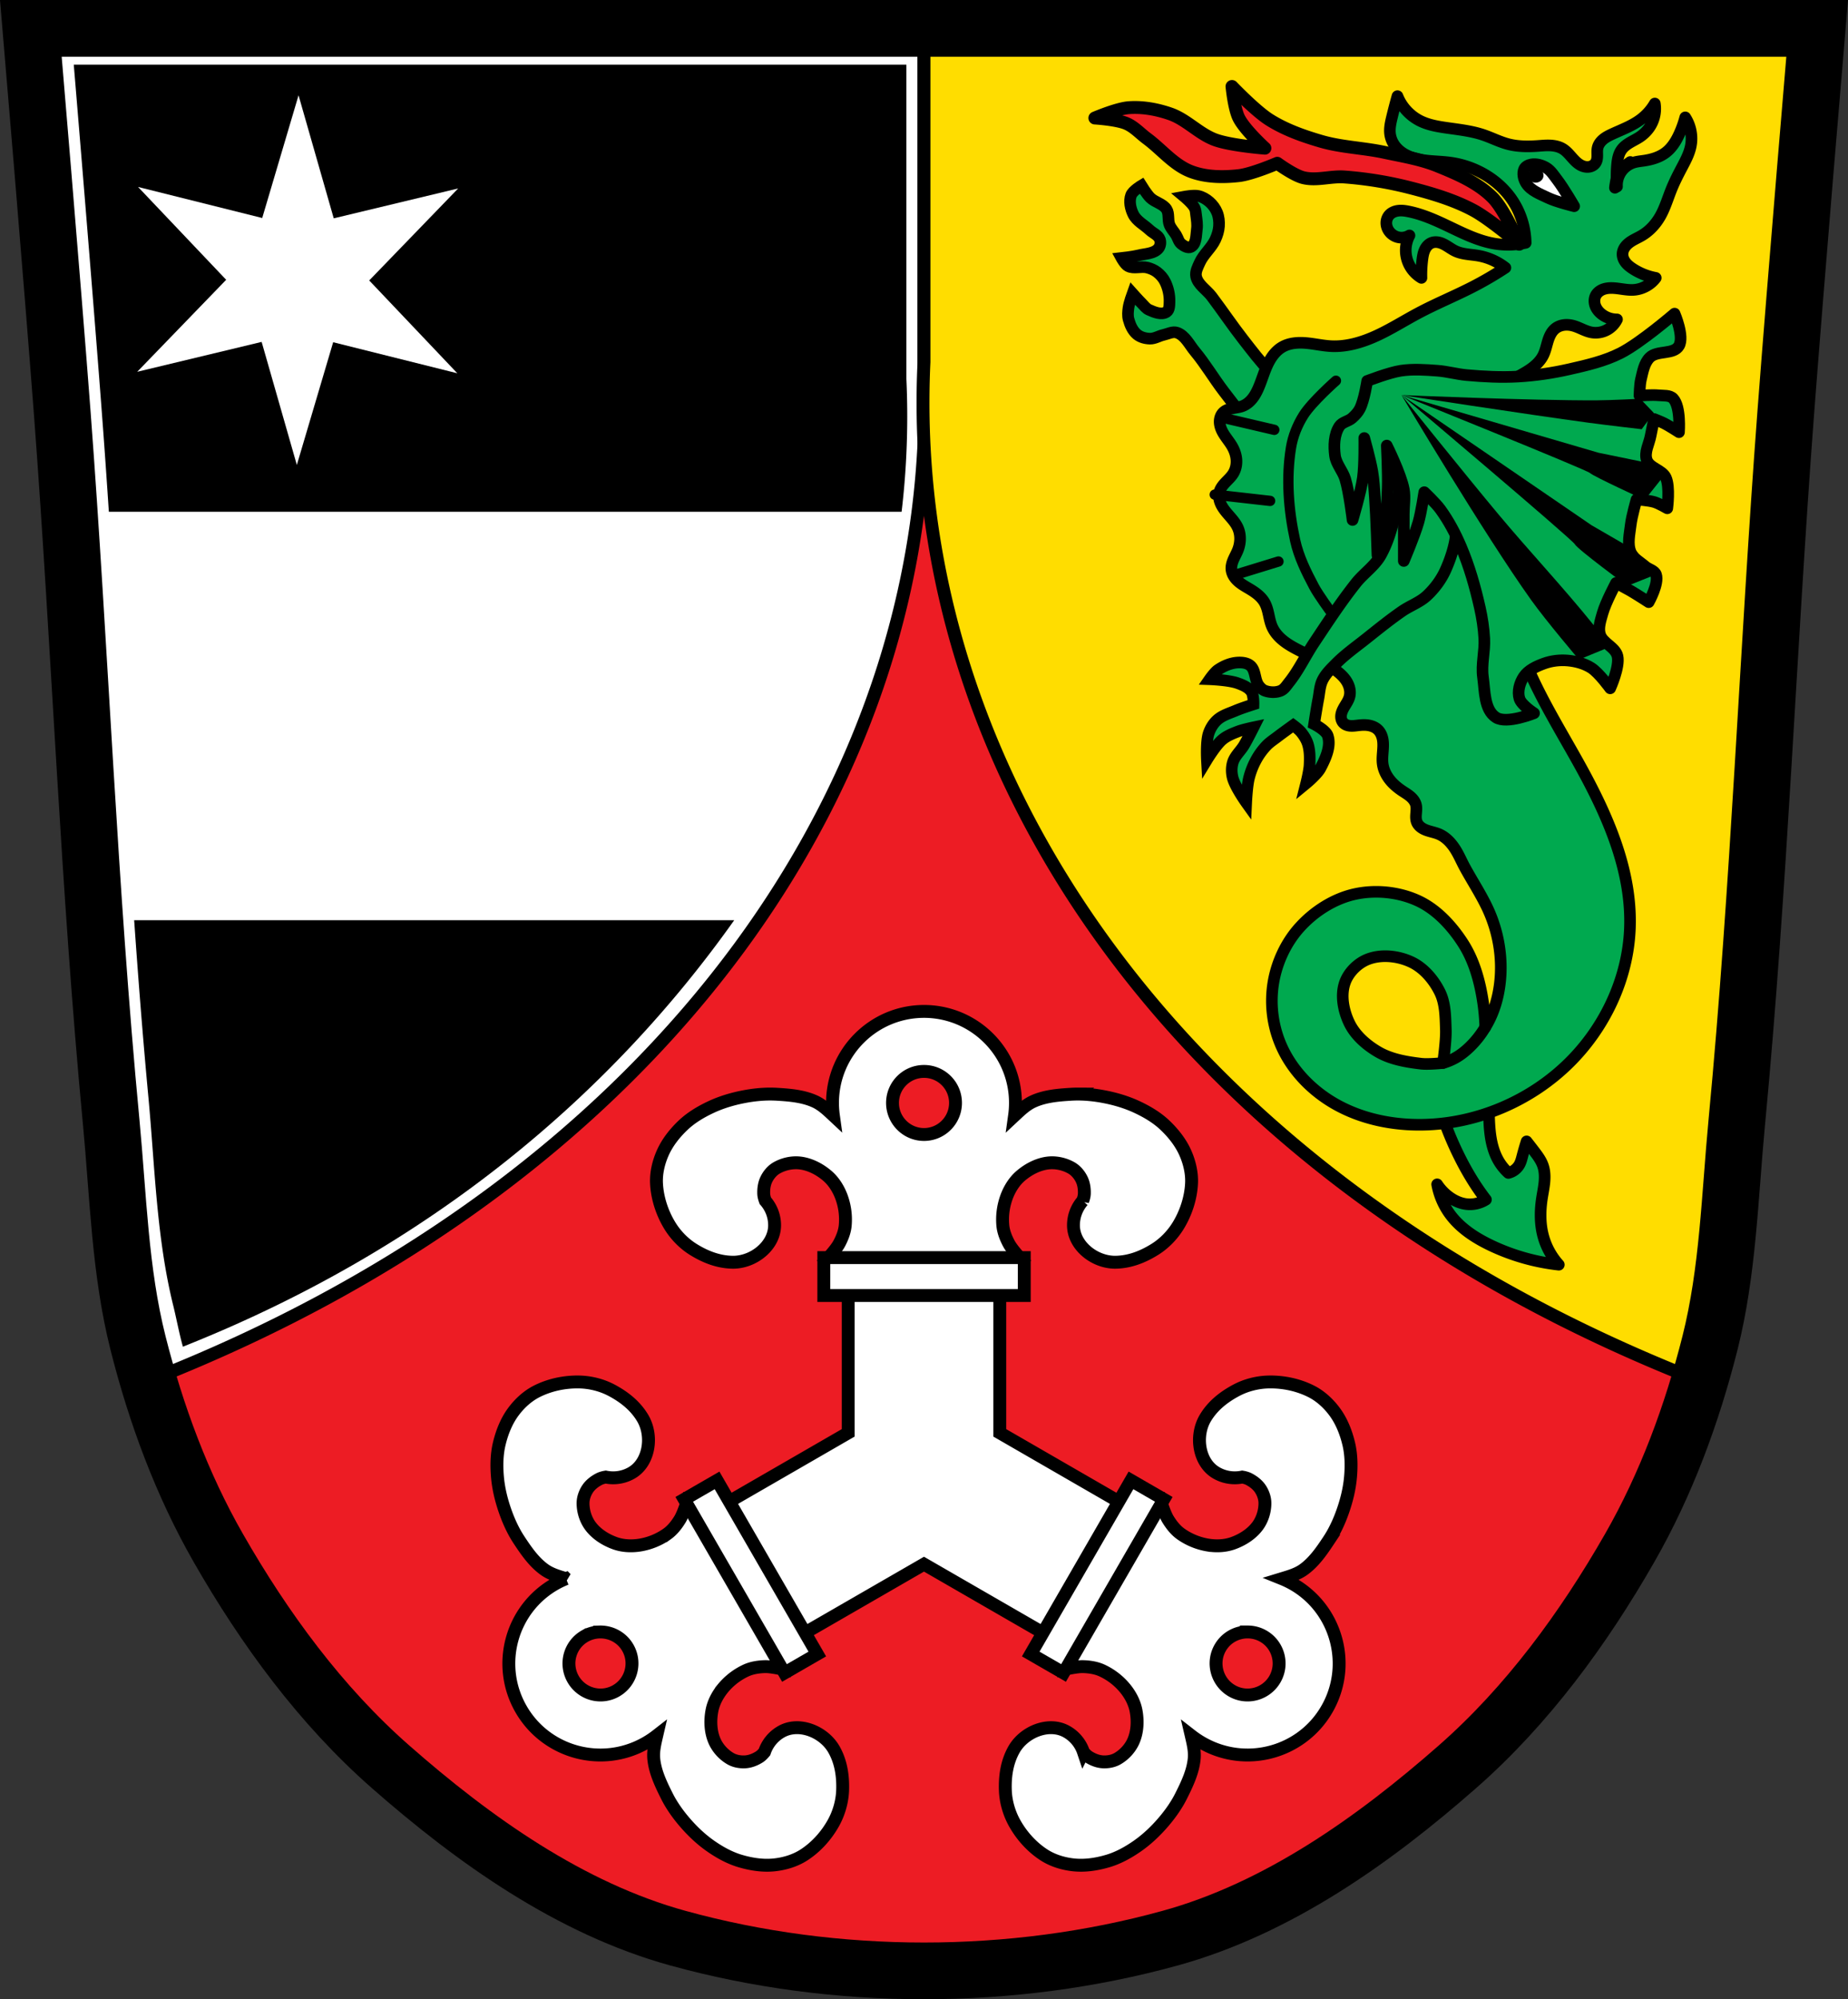
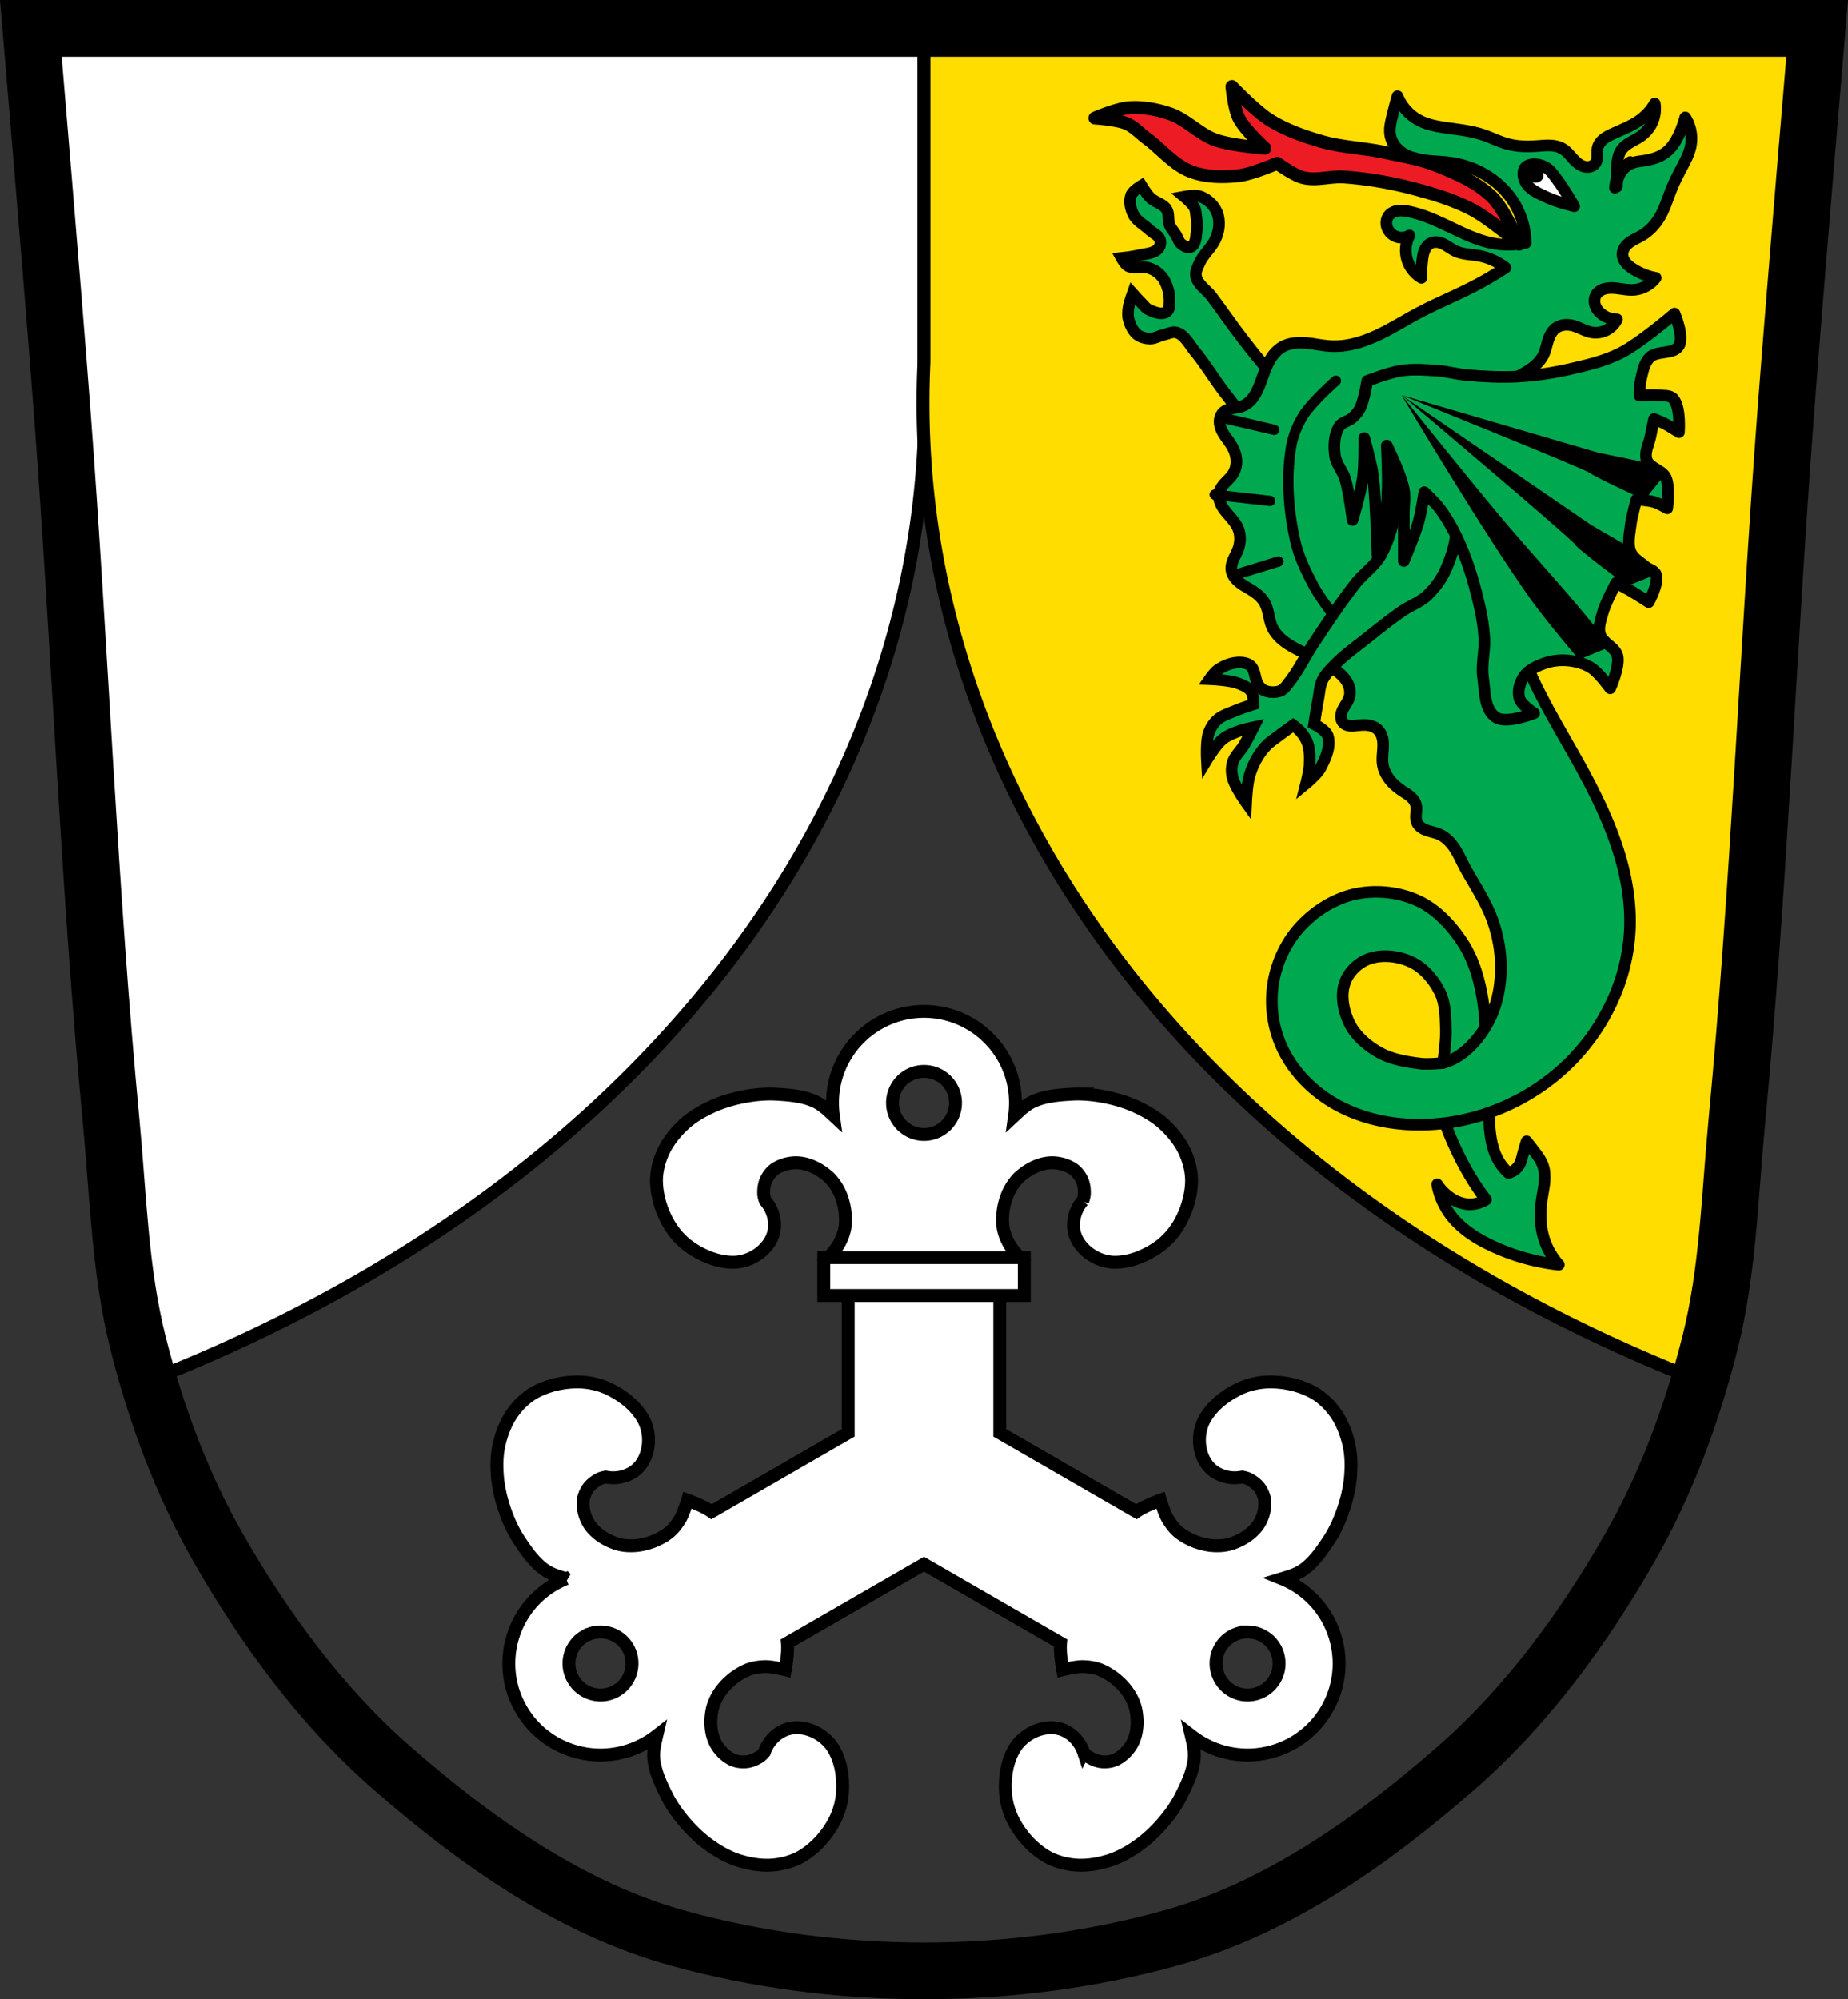
<svg xmlns="http://www.w3.org/2000/svg" width="716.997" height="775.615">
  <rect width="100%" height="100%" fill="#333333" stroke="none" />
-   <path d="M11.972 11s8.464 99.843 12.226 149.802c6.89 91.47 10.258 183.217 18.947 274.533 2.726 28.642 3.366 57.787 10.404 85.685 6.966 27.608 17.013 54.823 31.164 79.534 17.861 31.191 39.679 61.02 66.684 84.751 32.552 28.608 69.876 55.096 111.665 66.612 61.335 16.903 129.538 16.903 190.873 0 41.789-11.516 79.113-38.004 111.665-66.612 27.005-23.732 48.822-53.56 66.684-84.751 14.15-24.711 24.198-51.926 31.164-79.534 7.038-27.898 7.678-57.043 10.404-85.685 8.689-91.316 12.058-183.063 18.946-274.533C696.562 110.843 705.026 11 705.026 11Z" style="fill:#ed1c24;stroke:none;stroke-width:22;stroke-linecap:butt;stroke-linejoin:miter;stroke-miterlimit:4;stroke-dasharray:none;stroke-opacity:1;fill-opacity:1" />
  <path d="M11.973 11s8.464 99.842 12.226 149.8c6.89 91.47 10.256 183.22 18.946 274.536 2.725 28.642 3.365 57.785 10.404 85.684A379.872 379.872 0 0 0 57.57 535.7c.759-.3 1.508-.602 2.278-.906 198.698-78.453 306.197-234.698 298.64-394.332V11H11.973z" style="fill:#fff;stroke:#000;stroke-width:5;stroke-linecap:round;stroke-linejoin:round" />
  <path d="M358.488 11v129.463c-7.557 159.634 99.94 315.88 298.639 394.332.776.307 1.532.61 2.297.914a379.862 379.862 0 0 0 4.023-14.69c7.039-27.898 7.68-57.041 10.405-85.683 8.689-91.317 12.058-183.065 18.947-274.535C696.56 110.842 705.025 11 705.025 11H358.488z" style="fill:#fd0;stroke:#000;stroke-width:5;stroke-linecap:round;stroke-linejoin:round;fill-opacity:1" />
  <path d="M559.109 431.315a127.943 127.943 0 0 0 7.32 17.796 108.758 108.758 0 0 0 5.175 9.213 94.593 94.593 0 0 0 4.922 7.068 11.586 11.586 0 0 1-7.32 1.767c-2.566-.25-4.996-1.368-7.068-2.903a19.04 19.04 0 0 1-4.544-4.796 27.998 27.998 0 0 0 5.175 11.864c4.055 5.383 9.93 9.122 16.029 11.99a82.377 82.377 0 0 0 25.999 7.32 27.11 27.11 0 0 1-6.058-11.107c-1.267-4.708-1.234-9.693-.505-14.514.324-2.147.785-4.275.981-6.438.197-2.162.12-4.388-.603-6.435-.707-2.002-1.995-3.738-3.281-5.427-1-1.312-2.01-2.616-3.029-3.913a118.475 118.475 0 0 0-1.64 5.68c-.295 1.123-.578 2.264-1.137 3.281a6.775 6.775 0 0 1-4.29 3.282 19.77 19.77 0 0 1-3.787-4.67c-1.776-3.042-2.708-6.515-3.187-10.005-.479-3.49-.522-7.022-.633-10.543a273.31 273.31 0 0 0-1.821-24.038z" style="fill:#00a94f;fill-opacity:1;stroke:#000;stroke-width:4.501;stroke-linecap:round;stroke-linejoin:round;stroke-miterlimit:4;stroke-dasharray:none;stroke-opacity:1" />
-   <path d="M28.62 25.093s7.863 93.936 11.358 141.14c.797 10.768 1.542 21.54 2.254 32.316h307.58a314.83 314.83 0 0 0 1.85-51.533V25.093Zm23.434 331.905c1.597 22.896 3.382 45.776 5.52 68.627 2.531 27.062 3.126 54.598 9.664 80.957 1.15 4.64 2.397 11.268 3.734 15.873.705-.284 1.4-.57 2.115-.857 94.664-38.023 164.109-97.387 211.772-164.6Z" style="fill:#000;stroke:none;stroke-width:5;stroke-linecap:round;stroke-linejoin:round" />
  <path d="M358.504 392.372c-19.606 0-35.5 15.894-35.5 35.5 0 1.666.122 3.3.344 4.906-2.212-2.065-4.413-4.188-7.125-5.438-4.474-2.062-9.583-2.507-14.5-2.813a46.389 46.389 0 0 0-3.188-.094c-3.209.023-6.447.38-9.594.969-4.533.847-9.02 2.16-13.188 4.125-3.82 1.8-7.552 4.01-10.625 6.906-3.266 3.08-6.18 6.739-8 10.844-1.64 3.7-2.617 7.863-2.406 11.906.291 5.586 2.13 11.226 5 16.03 2.278 3.813 5.535 7.196 9.313 9.53 4.582 2.833 9.723 4.907 15.406 4.939 7.936 0 16.09-6.408 16.09-14.344 0-3.637-1.366-6.97-3.594-9.5-.339-.91-.592-1.82-.625-2.75-.068-1.91.212-3.914 1.063-5.625.865-1.74 2.225-3.371 3.906-4.344 2.684-1.553 6.01-2.29 9.09-1.938 3.882.444 7.656 2.429 10.625 4.969 2.45 2.095 4.26 4.988 5.406 8a25.446 25.446 0 0 1 1.531 11.28c-.236 2.5-1.21 4.918-2.406 7.126-1.272 2.35-4.969 6.28-4.969 6.28s4.741 4.06 8.531 5.845v61.19l-53 30.594c-3.44-2.39-9.313-4.47-9.313-4.47s-1.57 5.162-2.969 7.439c-1.315 2.139-2.922 4.202-4.969 5.656a25.434 25.434 0 0 1-10.53 4.313c-3.183.512-6.587.386-9.626-.688-3.684-1.301-7.3-3.58-9.625-6.72-1.845-2.49-2.847-5.742-2.844-8.843.002-1.942.708-3.944 1.781-5.563 1.057-1.592 2.656-2.823 4.344-3.72.822-.435 1.73-.682 2.688-.843 3.306.664 6.881.194 10.03-1.625 6.873-3.968 8.343-14.252 4.375-21.12-2.868-4.906-7.225-8.291-11.969-10.844-3.91-2.104-8.465-3.246-12.906-3.313-5.597-.083-11.392 1.146-16.375 3.688-3.607 1.839-6.74 4.76-9.125 8.03-2.645 3.628-4.34 7.975-5.375 12.344-.973 4.11-1.039 8.447-.688 12.656.384 4.596 1.5 9.15 3.03 13.5 1.064 3.02 2.353 5.99 3.938 8.78.528.93 1.098 1.83 1.688 2.72 2.723 4.106 5.665 8.312 9.688 11.156 2.438 1.724 5.387 2.555 8.281 3.438a35.958 35.958 0 0 0-4.438 2.156c-16.979 9.803-22.803 31.52-13 48.5 9.803 16.979 31.521 22.803 48.5 13a36.102 36.102 0 0 0 4.125-2.781c-.685 2.962-1.43 5.95-1.156 8.938.452 4.906 2.618 9.558 4.813 13.969.475.955.958 1.89 1.5 2.813 1.624 2.768 3.542 5.38 5.625 7.813 3 3.502 6.4 6.745 10.188 9.375 3.47 2.409 7.235 4.506 11.281 5.719 4.301 1.288 8.942 2.01 13.406 1.53 4.03-.43 8.104-1.67 11.5-3.874 4.692-3.045 8.65-7.455 11.375-12.344 2.163-3.88 3.46-8.404 3.594-12.844.162-5.385-.592-10.844-3.406-15.781-3.968-6.873-13.596-10.75-20.469-6.781a14.331 14.331 0 0 0-6.438 7.844c-.618.749-1.274 1.443-2.063 1.938-1.62 1.014-3.499 1.756-5.406 1.875-1.938.12-4.04-.25-5.719-1.22-2.686-1.547-4.984-4.061-6.219-6.905-1.556-3.584-1.715-7.815-1-11.656.59-3.17 2.184-6.188 4.22-8.688a25.453 25.453 0 0 1 9-6.97c2.282-1.045 4.864-1.43 7.374-1.5 2.671-.072 7.906 1.189 7.906 1.189s1.173-6.2.813-10.375l52.97-30.563 52.968 30.563c-.36 4.175.813 10.375.813 10.375s5.236-1.261 7.906-1.188c2.51.069 5.092.454 7.375 1.5a25.43 25.43 0 0 1 9 6.969c2.035 2.5 3.63 5.519 4.22 8.688.714 3.84.555 8.07-1 11.656-1.236 2.844-3.533 5.359-6.22 6.906-1.683.97-3.78 1.339-5.719 1.219-1.907-.12-3.787-.861-5.406-1.875-.789-.494-1.444-1.19-2.063-1.938a14.31 14.31 0 0 0-6.438-7.844c-6.873-3.968-16.5-.092-20.469 6.78-2.815 4.938-3.568 10.397-3.406 15.782.133 4.439 1.431 8.965 3.594 12.844 2.726 4.889 6.683 9.299 11.375 12.344 3.396 2.204 7.474 3.445 11.5 3.875 4.464.477 9.105-.243 13.406-1.531 4.047-1.212 7.812-3.31 11.281-5.72 3.788-2.63 7.187-5.872 10.188-9.374 2.083-2.431 4-5.04 5.625-7.813a45.112 45.112 0 0 0 1.5-2.813c2.194-4.411 4.361-9.06 4.813-13.97.275-2.986-.47-5.975-1.156-8.937 1.286 1 2.673 1.943 4.125 2.78 16.98 9.804 38.697 3.98 48.5-13 9.803-16.978 3.98-38.696-13-48.5a35.958 35.958 0 0 0-4.438-2.155c2.894-.883 5.843-1.714 8.281-3.438 4.02-2.844 6.965-7.05 9.688-11.156a46.496 46.496 0 0 0 1.688-2.72c1.585-2.79 2.874-5.761 3.938-8.78 1.533-4.35 2.647-8.904 3.03-13.5.352-4.21.286-8.546-.688-12.656-1.035-4.37-2.73-8.716-5.375-12.344-2.385-3.271-5.518-6.192-9.125-8.03-4.983-2.541-10.778-3.771-16.375-3.688-4.44.066-8.995 1.208-12.906 3.313-4.744 2.552-9.1 5.938-11.969 10.844-3.968 6.873-2.498 17.16 4.375 21.12 3.15 1.819 6.725 2.289 10.03 1.625.958.16 1.865.407 2.688.844 1.688.896 3.287 2.126 4.344 3.719 1.074 1.618 1.78 3.62 1.781 5.563.003 3.1-.998 6.352-2.844 8.844-2.325 3.14-5.94 5.418-9.625 6.719-3.039 1.073-6.443 1.2-9.625.688a25.415 25.415 0 0 1-10.53-4.313c-2.048-1.454-3.655-3.517-4.97-5.656-1.399-2.276-2.969-7.438-2.969-7.438s-5.872 2.079-9.313 4.469l-53-30.594v-61.16c3.796-1.775 8.563-5.875 8.563-5.875s-3.697-3.932-4.969-6.281c-1.195-2.208-2.17-4.625-2.406-7.125a25.458 25.458 0 0 1 1.531-11.281c1.148-3.01 2.957-5.905 5.406-8 2.97-2.54 6.743-4.525 10.625-4.97 3.08-.351 6.41.386 9.09 1.939 1.681.973 3.042 2.605 3.906 4.344.851 1.71 1.131 3.715 1.063 5.625-.033.93-.286 1.84-.625 2.75a14.353 14.353 0 0 0-3.594 9.5c0 7.936 8.19 14.344 16.12 14.344 5.683-.031 10.793-2.105 15.375-4.938 3.778-2.335 7.03-5.718 9.313-9.531 2.871-4.806 4.71-10.445 5-16.03.21-4.04-.766-8.205-2.406-11.906-1.819-4.105-4.734-7.763-8-10.844-3.073-2.898-6.804-5.106-10.625-6.906-4.172-1.965-8.654-3.278-13.188-4.125-3.147-.588-6.385-.946-9.594-.97a45.781 45.781 0 0 0-3.188.095c-4.917.305-10.03.75-14.5 2.813-2.725 1.255-4.934 3.394-7.156 5.469.225-1.615.344-3.261.344-4.938 0-19.606-15.894-35.5-35.5-35.5zm0 23.28c6.752 0 12.22 5.467 12.22 12.22 0 6.752-5.467 12.25-12.22 12.25-6.752 0-12.219-5.498-12.219-12.25s5.466-12.22 12.22-12.22zm-125.87 217.47c4.341-.117 8.616 2.074 10.938 6.095 3.376 5.848 1.348 13.343-4.5 16.719-5.848 3.376-13.31 1.348-16.688-4.5-3.376-5.848-1.379-13.311 4.47-16.688a12.167 12.167 0 0 1 5.78-1.625zm250.94 0c.27 0 .541-.006.813 0 1.973.055 3.954.57 5.781 1.626 5.848 3.376 7.845 10.84 4.47 16.688-3.377 5.848-10.84 7.876-16.689 4.5-5.848-3.376-7.876-10.871-4.5-16.72 2.176-3.768 6.07-5.935 10.125-6.093z" style="fill:#fff;stroke:#000;stroke-width:5;stroke-linecap:round" />
  <path d="M319.624 487.882h77.78v14.699h-77.78z" style="fill:#fff;stroke:#000;stroke-width:5;stroke-linecap:round" />
-   <path d="m451.53 581.66-38.89 67.359-12.73-7.35 38.89-67.36zM265.477 581.663l38.89 67.36 12.73-7.35-38.89-67.36z" style="fill:#fff;stroke:#000;stroke-width:5;stroke-linecap:round" />
  <path d="M482.714 161.722c-2.857-3.191-5.439-6.62-8.03-10.03-3.817-5.023-7.029-10.505-11.066-15.352-2.156-2.588-3.797-6.232-6.993-7.293-1.655-.55-3.457.483-5.16.86-1.792.396-3.47 1.513-5.305 1.471-1.75-.04-3.637-.525-4.99-1.635-1.732-1.42-2.723-3.688-3.3-5.851-.383-1.438-.236-2.99-.036-4.464.26-1.914 1.588-5.573 1.588-5.573s2.338 2.618 3.587 3.849c.87.857 1.606 1.949 2.716 2.458 2.1.963 4.952 2.134 6.88.86 1.16-.767 1.105-2.62 1.147-4.01.08-2.642-.546-5.373-1.72-7.74-.723-1.458-1.858-2.742-3.153-3.727-1.088-.829-2.402-1.376-3.726-1.72-2.411-.628-5.244.58-7.453-.573-1.204-.628-2.58-3.153-2.58-3.153s4.43-.49 6.584-1.03c2.653-.663 5.986-.606 7.75-2.697.748-.889.947-2.34.572-3.44-.589-1.728-2.682-2.476-4.01-3.727-2.115-1.993-5.011-3.419-6.306-6.02-1.114-2.24-1.726-5.107-.86-7.453.632-1.712 4.01-3.727 4.01-3.727s2.053 3.337 3.435 4.7c1.837 1.81 4.917 2.304 6.311 4.473 1.105 1.718.39 4.123 1.147 6.02.59 1.476 1.749 2.655 2.58 4.01.695 1.132.97 2.615 2.01 3.44 1.019.807 2.571 1.742 3.727 1.147 2.15-1.106 1.969-4.485 2.293-6.88.244-1.802-.051-3.644-.287-5.446-.126-.965-.154-1.993-.601-2.857-.898-1.738-3.985-4.31-3.985-4.31s3.672-.68 5.446-.286c1.586.352 3.077 1.223 4.3 2.293 1.288 1.126 2.362 2.579 2.997 4.168.658 1.647.84 3.502.724 5.273-.118 1.786-.675 3.552-1.424 5.178-1.498 3.249-4.54 5.628-6.02 8.886-.776 1.709-1.81 3.607-1.433 5.446.655 3.202 4.05 5.132 6.02 7.74 4.137 5.475 7.961 11.186 12.181 16.598 3.364 4.313 6.666 8.705 10.465 12.64 3.197 3.312 7.595 5.464 10.32 9.174 2.481 3.378 5.995 7.358 5.16 11.466-1.4 6.89-8.528 15.394-15.479 14.333-6.642-1.014-5.947-12.15-10.03-17.486l-.003-.003z" style="fill:#00a94f;fill-opacity:1;stroke:#000;stroke-width:4.501" />
  <path d="M542.195 37.303a230.153 230.153 0 0 0-2.148 8.23c-.51 2.113-.992 4.288-.715 6.444a9.705 9.705 0 0 0 1.432 3.935c1.063 1.68 2.615 3.022 4.353 3.988 1.739.967 3.66 1.571 5.612 1.957 3.902.773 7.922.686 11.865 1.213 9.931 1.329 19.396 6.884 24.693 15.389a30.982 30.982 0 0 1 4.652 15.746 31.58 31.58 0 0 1-11.808.36c-6.698-1.07-12.839-4.255-18.969-7.159-4.719-2.235-9.553-4.346-14.674-5.369-1.312-.262-2.657-.451-3.986-.289-1.329.162-2.653.71-3.53 1.72-.667.771-1.042 1.781-1.09 2.8-.046 1.018.227 2.042.733 2.927A6.023 6.023 0 0 0 542.28 92a6.025 6.025 0 0 0 4.569-.656 12.435 12.435 0 0 0-1.432 5.367 12.459 12.459 0 0 0 1.518 6.383 12.46 12.46 0 0 0 4.566 4.71c-.061-2.39.058-4.783.357-7.156.162-1.281.382-2.576.926-3.748.544-1.172 1.45-2.224 2.653-2.695.792-.31 1.672-.353 2.511-.213.84.14 1.64.459 2.395.852 1.509.785 2.853 1.872 4.398 2.584 2.774 1.277 5.942 1.25 8.948 1.789a23.682 23.682 0 0 1 10.378 4.652 135.457 135.457 0 0 1-12.91 7.533c-6.83 3.496-13.952 6.406-20.73 10.002-5.43 2.88-10.632 6.197-16.211 8.776-5.579 2.578-11.65 4.42-17.787 4.11-3.218-.164-6.38-.914-9.588-1.2-3.209-.287-6.598-.066-9.381 1.556-2.733 1.594-4.583 4.369-5.88 7.254-1.3 2.886-2.14 5.96-3.425 8.852-.634 1.427-1.38 2.817-2.375 4.021-.994 1.205-2.249 2.222-3.709 2.778-1.25.476-2.602.6-3.916.861-1.313.26-2.656.695-3.6 1.645-.877.883-1.316 2.142-1.345 3.386-.029 1.245.327 2.475.863 3.598 1.073 2.246 2.842 4.088 4.06 6.258.89 1.582 1.481 3.346 1.589 5.158.107 1.812-.284 3.67-1.229 5.219-.783 1.284-1.91 2.317-2.947 3.406-1.038 1.09-2.026 2.3-2.422 3.752-.356 1.306-.199 2.716.264 3.988.462 1.272 1.216 2.42 2.054 3.483 1.677 2.126 3.745 4.01 4.84 6.486 1.19 2.688 1.075 5.854 0 8.59-.488 1.244-1.162 2.407-1.695 3.633-.533 1.225-.928 2.551-.81 3.882.082.942.42 1.85.915 2.655.495.805 1.143 1.51 1.86 2.125 1.433 1.23 3.13 2.106 4.74 3.094 2.11 1.293 4.153 2.856 5.37 5.011.799 1.418 1.2 3.02 1.55 4.61.35 1.589.664 3.201 1.31 4.695.856 1.975 2.271 3.672 3.909 5.068 1.637 1.397 3.499 2.508 5.398 3.52 5.285 2.817 10.99 4.95 15.746 8.59 1.574 1.204 3.05 2.592 4.045 4.306.994 1.715 1.467 3.798.965 5.715-.463 1.767-1.682 3.222-2.504 4.854-.41.815-.725 1.695-.775 2.607-.05.912.186 1.861.775 2.559a3.44 3.44 0 0 0 1.3.931c.497.209 1.03.318 1.567.36 1.073.083 2.147-.098 3.217-.217 1.325-.147 2.674-.2 3.984.045 1.311.244 2.59.801 3.532 1.744.81.81 1.338 1.871 1.63 2.978.293 1.108.36 2.262.33 3.407-.057 2.29-.484 4.588-.171 6.857.3 2.18 1.284 4.235 2.633 5.975 1.348 1.74 3.054 3.178 4.882 4.404 1.077.722 2.205 1.376 3.192 2.217.987.84 1.84 1.898 2.176 3.15.296 1.105.171 2.272.078 3.412-.094 1.14-.146 2.328.28 3.389.316.782.878 1.447 1.544 1.963s1.434.887 2.224 1.178c1.582.58 3.271.85 4.82 1.511 2.56 1.094 4.571 3.198 6.104 5.52 1.533 2.322 2.588 4.922 3.918 7.363 2.812 5.158 6.046 10.092 8.59 15.389 4.407 9.174 6.228 19.6 5.01 29.705-.639 5.296-2.111 10.524-4.658 15.21a34.377 34.377 0 0 1-.998 1.718c-.101-3.2-.38-6.394-.848-9.56-1.196-8.075-3.413-16.226-7.799-23.048-4.351-6.767-10.268-13.193-17.59-16.527-7.493-3.412-16.545-4.289-24.576-2.473-8.057 1.822-15.652 6.721-21.191 12.85-5.315 5.88-8.898 13.548-10.217 21.469a43.474 43.474 0 0 0 2.701 23.623c4.3 10.383 12.663 18.85 22.578 24.14 9.915 5.29 21.298 7.52 32.535 7.354 21.259-.316 42.22-9.312 57.262-24.336 13.73-13.714 22.53-32.5 23.262-51.893.85-22.495-8.76-44.02-19.684-63.703-7.204-12.98-15.099-25.643-20.758-39.367-5.597-13.575-8.925-28.016-10.736-42.588-1.931-15.542-2.158-31.237-2.863-46.883-.117-2.584-.245-5.182.04-7.754.287-2.571 1.01-5.139 2.466-7.277 1.503-2.207 3.705-3.844 5.99-5.227 2.285-1.382 4.7-2.556 6.894-4.078 2.033-1.41 3.9-3.159 5.01-5.369.864-1.717 1.235-3.631 1.793-5.47.559-1.84 1.367-3.697 2.86-4.909.973-.79 2.19-1.255 3.435-1.41 1.245-.154 2.517-.006 3.723.338 2.327.663 4.424 2.04 6.799 2.504 1.97.385 4.066.1 5.863-.799a9.256 9.256 0 0 0 4.158-4.21 9.671 9.671 0 0 1-6.084-2.147c-1.048-.852-1.924-1.95-2.365-3.227-.441-1.276-.417-2.739.217-3.932.58-1.094 1.63-1.894 2.787-2.34 1.156-.444 2.417-.56 3.656-.523 2.757.081 5.478.888 8.23.715 3.354-.21 6.582-1.958 8.59-4.652a24.472 24.472 0 0 1-8.947-3.578c-1.014-.664-1.99-1.414-2.734-2.372-.744-.957-1.244-2.144-1.203-3.355.03-.908.362-1.791.867-2.547.504-.756 1.176-1.39 1.91-1.926 1.468-1.07 3.176-1.755 4.738-2.683 3.008-1.788 5.437-4.47 7.158-7.516 1.844-3.263 2.893-6.903 4.295-10.379 1.14-2.821 2.514-5.542 3.936-8.232 1.455-2.753 2.98-5.533 3.58-8.588.743-3.79-.045-7.858-2.149-11.096a41.422 41.422 0 0 1-2.146 6.084c-1.26 2.844-2.905 5.616-5.37 7.516-2.448 1.888-5.528 2.774-8.587 3.22-1.321.193-2.664.315-3.938.717A9.315 9.315 0 0 0 629 66.621a9.313 9.313 0 0 0-1.629 5.754 49.123 49.123 0 0 1 0-8.23c.18-2.134.535-4.35 1.79-6.084.859-1.19 2.082-2.066 3.347-2.81 1.265-.742 2.597-1.378 3.81-2.202 1.982-1.347 3.625-3.203 4.653-5.367a12.873 12.873 0 0 0 1.074-7.516 20.73 20.73 0 0 1-5.37 6.084c-3.32 2.525-7.305 3.98-11.093 5.727-1.232.568-2.463 1.177-3.512 2.039-1.048.862-1.912 2.005-2.215 3.328-.216.947-.138 1.934-.134 2.906.004.972-.082 1.987-.582 2.82a3.366 3.366 0 0 1-1.121 1.123 3.94 3.94 0 0 1-1.502.535c-1.059.153-2.149-.099-3.102-.583-1.438-.732-2.56-1.951-3.629-3.16-1.068-1.21-2.142-2.46-3.53-3.284-1.416-.842-3.08-1.188-4.726-1.271-1.646-.084-3.291.083-4.935.199-3.833.27-7.736.255-11.453-.717-3.325-.87-6.406-2.48-9.663-3.578-4.84-1.632-9.98-2.103-15.03-2.863-3.19-.48-6.406-1.095-9.305-2.506-4.04-1.966-7.298-5.484-8.948-9.662zm5.381 335.926c4.848 2.278 8.691 6.853 11.064 11.655 2.176 4.404 2.145 9.643 2.325 14.551.16 4.33-1.104 12.954-1.104 12.954s-5.68.605-8.493.271c-5.73-.68-11.705-1.682-16.688-4.59-4.573-2.667-8.922-6.48-11.201-11.257-2.25-4.716-3.405-10.651-1.684-15.584 1.409-4.039 5.014-7.616 9.013-9.132 5.239-1.985 11.698-1.252 16.768 1.132z" style="fill:#00a94f;fill-opacity:1;stroke:#000;stroke-width:4.501;stroke-linecap:round;stroke-linejoin:round;stroke-miterlimit:4;stroke-dasharray:none;stroke-opacity:1" />
  <path d="M589.442 94.737s-11.369-9.739-17.924-13.226c-7.54-4.011-15.867-6.458-24.136-8.595a146.274 146.274 0 0 0-25.752-4.256c-5.323-.394-10.832 1.55-16.01.255-3.72-.93-10.06-5.575-10.06-5.575s-9.715 4.2-14.898 4.788c-6.19.7-12.801.624-18.622-1.596-6.63-2.53-11.33-8.543-17.03-12.77-2.65-1.964-4.945-4.56-7.98-5.852-3.81-1.622-12.238-2.128-12.238-2.128s8.575-3.663 13.142-4c5.418-.4 10.99.616 16.121 2.404 6.378 2.222 11.2 7.833 17.558 10.11 6.093 2.181 19.15 3.192 19.15 3.192s-7.806-7.093-10.11-11.705c-1.865-3.735-2.66-12.237-2.66-12.237s9.091 9.51 14.607 12.97c6.11 3.831 13.051 6.296 19.976 8.312 7.95 2.314 16.378 2.517 24.474 4.256 6.981 1.5 14.136 2.629 20.75 5.32 7.58 3.084 15.502 6.444 21.282 12.237 4.908 4.92 10.35 18.097 10.35 18.097z" style="fill:#ed1c24;fill-opacity:1;stroke:#000;stroke-width:5;stroke-linecap:round;stroke-linejoin:round" />
  <path d="M564.994 201.492c.58 6.6-1.384 13.395-4.054 19.459-1.677 3.81-4.259 7.289-7.297 10.135-2.791 2.614-6.585 3.903-9.729 6.08-4.755 3.294-9.257 6.94-13.783 10.54-3.98 3.168-8.175 6.117-11.756 9.73-1.96 1.978-4.057 3.978-5.27 6.486-1.085 2.243-1.147 4.85-1.622 7.297-.627 3.227-1.622 9.729-1.622 9.729s4.538 2.277 5.27 4.459c1.375 4.095-.815 8.828-2.838 12.646-1.26 2.377-5.522 5.884-5.522 5.884s1.187-4.7 1.31-7.104c.141-2.733.156-5.569-.653-8.182-.531-1.715-1.543-3.283-2.68-4.672-.842-1.028-2.996-2.625-2.996-2.625s-4.087 2.929-6.08 4.459c-1.461 1.12-3.037 2.124-4.307 3.456a26.25 26.25 0 0 0-4.014 5.522 30.065 30.065 0 0 0-2.799 7.202c-.748 3.049-1.043 9.36-1.043 9.36s-4.394-6.147-5.27-9.73c-.466-1.906-.477-4.01.098-5.887.78-2.542 3.01-4.389 4.361-6.68 1.32-2.239 3.65-6.891 3.65-6.891s-4.127.86-6.082 1.622c-2.118.826-4.303 1.701-6.041 3.168-2.505 2.112-5.967 7.812-5.967 7.812s-.39-6.938.658-10.17c.64-1.975 1.785-3.873 3.321-5.27 1.994-1.815 4.739-2.59 7.218-3.65 2.24-.956 6.892-2.431 6.892-2.431s.102-3.498-.81-4.865c-1.165-1.745-3.363-2.62-5.334-3.338-3.441-1.253-10.882-1.527-10.882-1.527s1.899-2.732 3.243-3.65c2.26-1.541 4.97-2.69 7.702-2.837 1.67-.09 3.596.128 4.865 1.216 2.115 1.813 1.586 5.463 3.243 7.702.628.848 1.44 1.667 2.432 2.027 1.906.69 4.208.775 6.081 0 1.412-.585 2.289-2.05 3.243-3.243 3.792-4.744 6.362-10.35 9.73-15.405 5.216-7.833 10.377-15.73 16.215-23.11 3.029-3.829 7.383-6.665 9.73-10.946 4.05-7.39 5.65-15.988 6.891-24.323 1.016-6.818-3.243-14.827.405-20.675 2.815-4.513 8.882-6.956 14.19-7.297 5.16-.332 11.289 1.29 14.593 5.27 4.286 5.161 4.859 13.352 3.243 19.864-1.347 5.43-9.388 7.833-10.135 13.378l.002.005z" style="fill:#00a94f;fill-opacity:1;stroke:#000;stroke-width:4.501" />
  <path d="M530.464 147.792s8.56-3.305 13.06-3.975c4.68-.697 9.477-.352 14.196 0 3.817.285 7.544 1.364 11.357 1.704 6.602.587 13.258.943 19.875.568 6.682-.38 13.349-1.358 19.875-2.84 6.772-1.536 13.676-3.116 19.875-6.245 7.74-3.907 21.01-15.332 21.01-15.332s3.82 8.86 1.704 12.493c-2.052 3.523-8.474 1.66-11.357 4.543-2.162 2.162-2.693 5.544-3.407 8.518-.488 2.033-.568 6.246-.568 6.246s4.965-.36 7.43-.11c1.913.195 4.306-.145 5.635 1.246 3.053 3.194 2.271 13.06 2.271 13.06s-3.713-2.402-5.679-3.407c-1.283-.657-3.975-1.704-3.975-1.704s-.946 4.321-1.344 6.497c-.57 3.122-2.536 6.404-1.496 9.403 1.097 3.164 5.966 3.779 7.382 6.814 1.682 3.606.568 11.925.568 11.925s-3.222-1.875-4.99-2.415c-2.233-.682-6.934-.992-6.934-.992s-1.873 6.478-2.253 9.812c-.402 3.52-1.392 7.364-.018 10.63 1.015 2.414 3.643 3.772 5.623 5.484 1.341 1.159 3.654 1.551 4.225 3.23 1.185 3.483-2.862 10.66-2.862 10.66s-4.625-3.002-7.006-4.39c-1.854-1.08-5.664-3.06-5.664-3.06s-4.057 7.61-5.208 11.73c-.736 2.636-1.778 5.51-1.038 8.145.984 3.5 6 4.974 6.814 8.518.955 4.162-2.839 12.493-2.839 12.493s-4.323-6.021-7.382-7.95c-2.685-1.693-5.928-2.56-9.09-2.84-3.096-.272-6.332.108-9.25 1.179-2.907 1.067-6.048 2.505-7.785 5.068-1.624 2.397-2.543 5.746-1.704 8.518.776 2.562 5.678 5.678 5.678 5.678s-10.599 4.333-14.756 1.648c-4.613-2.98-4.306-10.236-5.068-15.674-.69-4.933.78-9.961.512-14.935-.216-4.01-.824-8.008-1.704-11.925-1.825-8.12-4.117-16.195-7.382-23.85-2.144-5.028-4.733-9.923-7.95-14.341-1.793-2.464-6.246-6.674-6.246-6.674s-1.19 7.838-2.27 11.64c-1.466 5.159-5.679 15.05-5.679 15.05v-18.17c0-3.217.594-6.49 0-9.652-1.119-5.959-6.599-16.95-6.599-16.95s.536 10.923.348 16.382c-.2 5.774-.538 11.577-1.562 17.263-.542 3.012-2.413 8.859-2.413 8.859s-.46-14.965-.994-22.43c-.24-3.368-.43-6.751-.994-10.08-.74-4.368-3.123-12.92-3.123-12.92s.166 10.31-.537 15.398c-.77 5.575-4.01 16.402-4.01 16.402s-1.276-10.748-2.839-15.9c-.96-3.165-3.54-5.812-3.975-9.09-.502-3.795-.37-8.14 1.704-11.357 1.064-1.65 3.477-1.897 4.946-3.2 1.172-1.04 2.287-2.221 3.004-3.614 1.702-3.307 2.84-10.79 2.84-10.79z" style="fill:#00a94f;fill-opacity:1;stroke:#000;stroke-width:4.501;stroke-linecap:round;stroke-linejoin:round" />
  <path d="m543.753 153.272 73.74 50.492 17.549 10.16 5.544 9.697-9.236 3.694s-19.4-14.316-20.32-16.163c-.924-1.847-67.276-57.884-67.276-57.884" style="stroke-width:.692" />
  <path d="m543.754 153.276 76.443 22.366 17.27 3.547 7.242 6.47-6.6 8.289s-19.94-9.163-21.208-10.433c-1.27-1.27-73.148-30.243-73.148-30.243" style="stroke-width:.602" />
  <path d="M543.754 153.276s24.948 31.108 37.739 46.4c12.054 14.414 24.963 28.11 36.753 42.74 2.231 2.768 6.425 8.514 6.425 8.514l-12.064 4.957s-12.801-15.076-18.541-23.114c-18.226-25.52-50.312-79.497-50.312-79.497" style="stroke-width:.712" />
-   <path d="M543.754 153.268s50.473 2.165 75.722 2.04c5.638-.027 16.901-.62 16.901-.62l5.276 5.497-4.708 6.326s-13.633-1.575-20.432-2.492c-24.297-3.277-72.76-10.754-72.76-10.754" style="stroke-width:.549" />
  <path d="M610.754 80.002s-4.04-6.956-6.486-10.135c-1.341-1.744-2.55-3.772-4.459-4.865-1.679-.962-3.772-1.563-5.675-1.216-1.076.196-2.3.781-2.76 1.774-.781 1.685-.25 3.947.733 5.523 1.804 2.894 5.44 4.195 8.513 5.675C603.816 78.297 610.755 80 610.755 80z" style="fill:#fff;stroke:#000;stroke-width:4.501;stroke-linecap:round;stroke-linejoin:round" />
  <path d="M592.731 68.039c0 1.562 1.373 2.828 3.066 2.828 1.692 0 3.065-1.267 3.065-2.828 0-1.563-1.373-2.829-3.065-2.829-1.693 0-3.066 1.267-3.066 2.829" style="stroke-width:1.4" />
  <path d="M516.3 237.292s-4.659-6.288-6.487-9.73c-3.014-5.675-5.919-11.564-7.3-17.838-2.588-11.758-3.565-24.2-1.621-36.08.725-4.433 2.47-8.766 4.862-12.568 3.258-5.178 12.567-13.377 12.567-13.377M496.026 217.837l-15.808 4.862M492.782 194.32l-21.486-2.431M494.407 166.753l-19.053-4.459" style="fill:none;stroke:#000;stroke-width:4;stroke-linecap:round;stroke-miterlimit:4;stroke-dasharray:none" />
  <path d="M632.524 62.842s-3.435 2.32-4.468 4.04c-1.053 1.755-1.489 5.957-1.489 5.957" style="fill:none;stroke:#000;stroke-width:4.501;stroke-linecap:round" />
  <path d="M11.972 11s8.464 99.843 12.226 149.802c6.89 91.47 10.258 183.217 18.947 274.533 2.726 28.642 3.366 57.787 10.404 85.685 6.966 27.608 17.013 54.823 31.164 79.534 17.861 31.191 39.679 61.02 66.684 84.751 32.552 28.608 69.876 55.096 111.665 66.612 61.335 16.903 129.538 16.903 190.873 0 41.789-11.516 79.113-38.004 111.665-66.612 27.005-23.732 48.822-53.56 66.684-84.751 14.15-24.711 24.198-51.926 31.164-79.534 7.038-27.898 7.678-57.043 10.404-85.685 8.689-91.316 12.058-183.063 18.946-274.533C696.562 110.843 705.026 11 705.026 11Z" style="fill:none;stroke:#000;stroke-width:22;stroke-linecap:butt;stroke-linejoin:miter;stroke-miterlimit:4;stroke-dasharray:none;stroke-opacity:1" />
  <path d="M559.861 412.389a22.127 22.127 0 0 0 5.522-2.402c1.732-1.054 3.312-2.344 4.772-3.751a36.834 36.834 0 0 0 6.109-7.722" style="fill:none;stroke:#000;stroke-width:4.501;stroke-linecap:round;stroke-linejoin:round;stroke-miterlimit:4;stroke-dasharray:none;stroke-opacity:1" />
  <path d="m199.528 228.556-49.727 14.223 12.08 50.29-37.18-35.953-37.512 35.607 12.545-50.176-49.593-14.683 49.727-14.223-12.08-50.29 37.18 35.953 37.513-35.608-12.546 50.177z" style="opacity:1;fill:#fff;fill-opacity:1;fill-rule:evenodd;stroke:none;stroke-width:1.042;stroke-linecap:round;stroke-linejoin:round;stroke-miterlimit:4;stroke-dasharray:none;stroke-dashoffset:0;stroke-opacity:1;paint-order:normal" transform="matrix(0 .96 -.96 0 334.582 -11.17)" />
</svg>